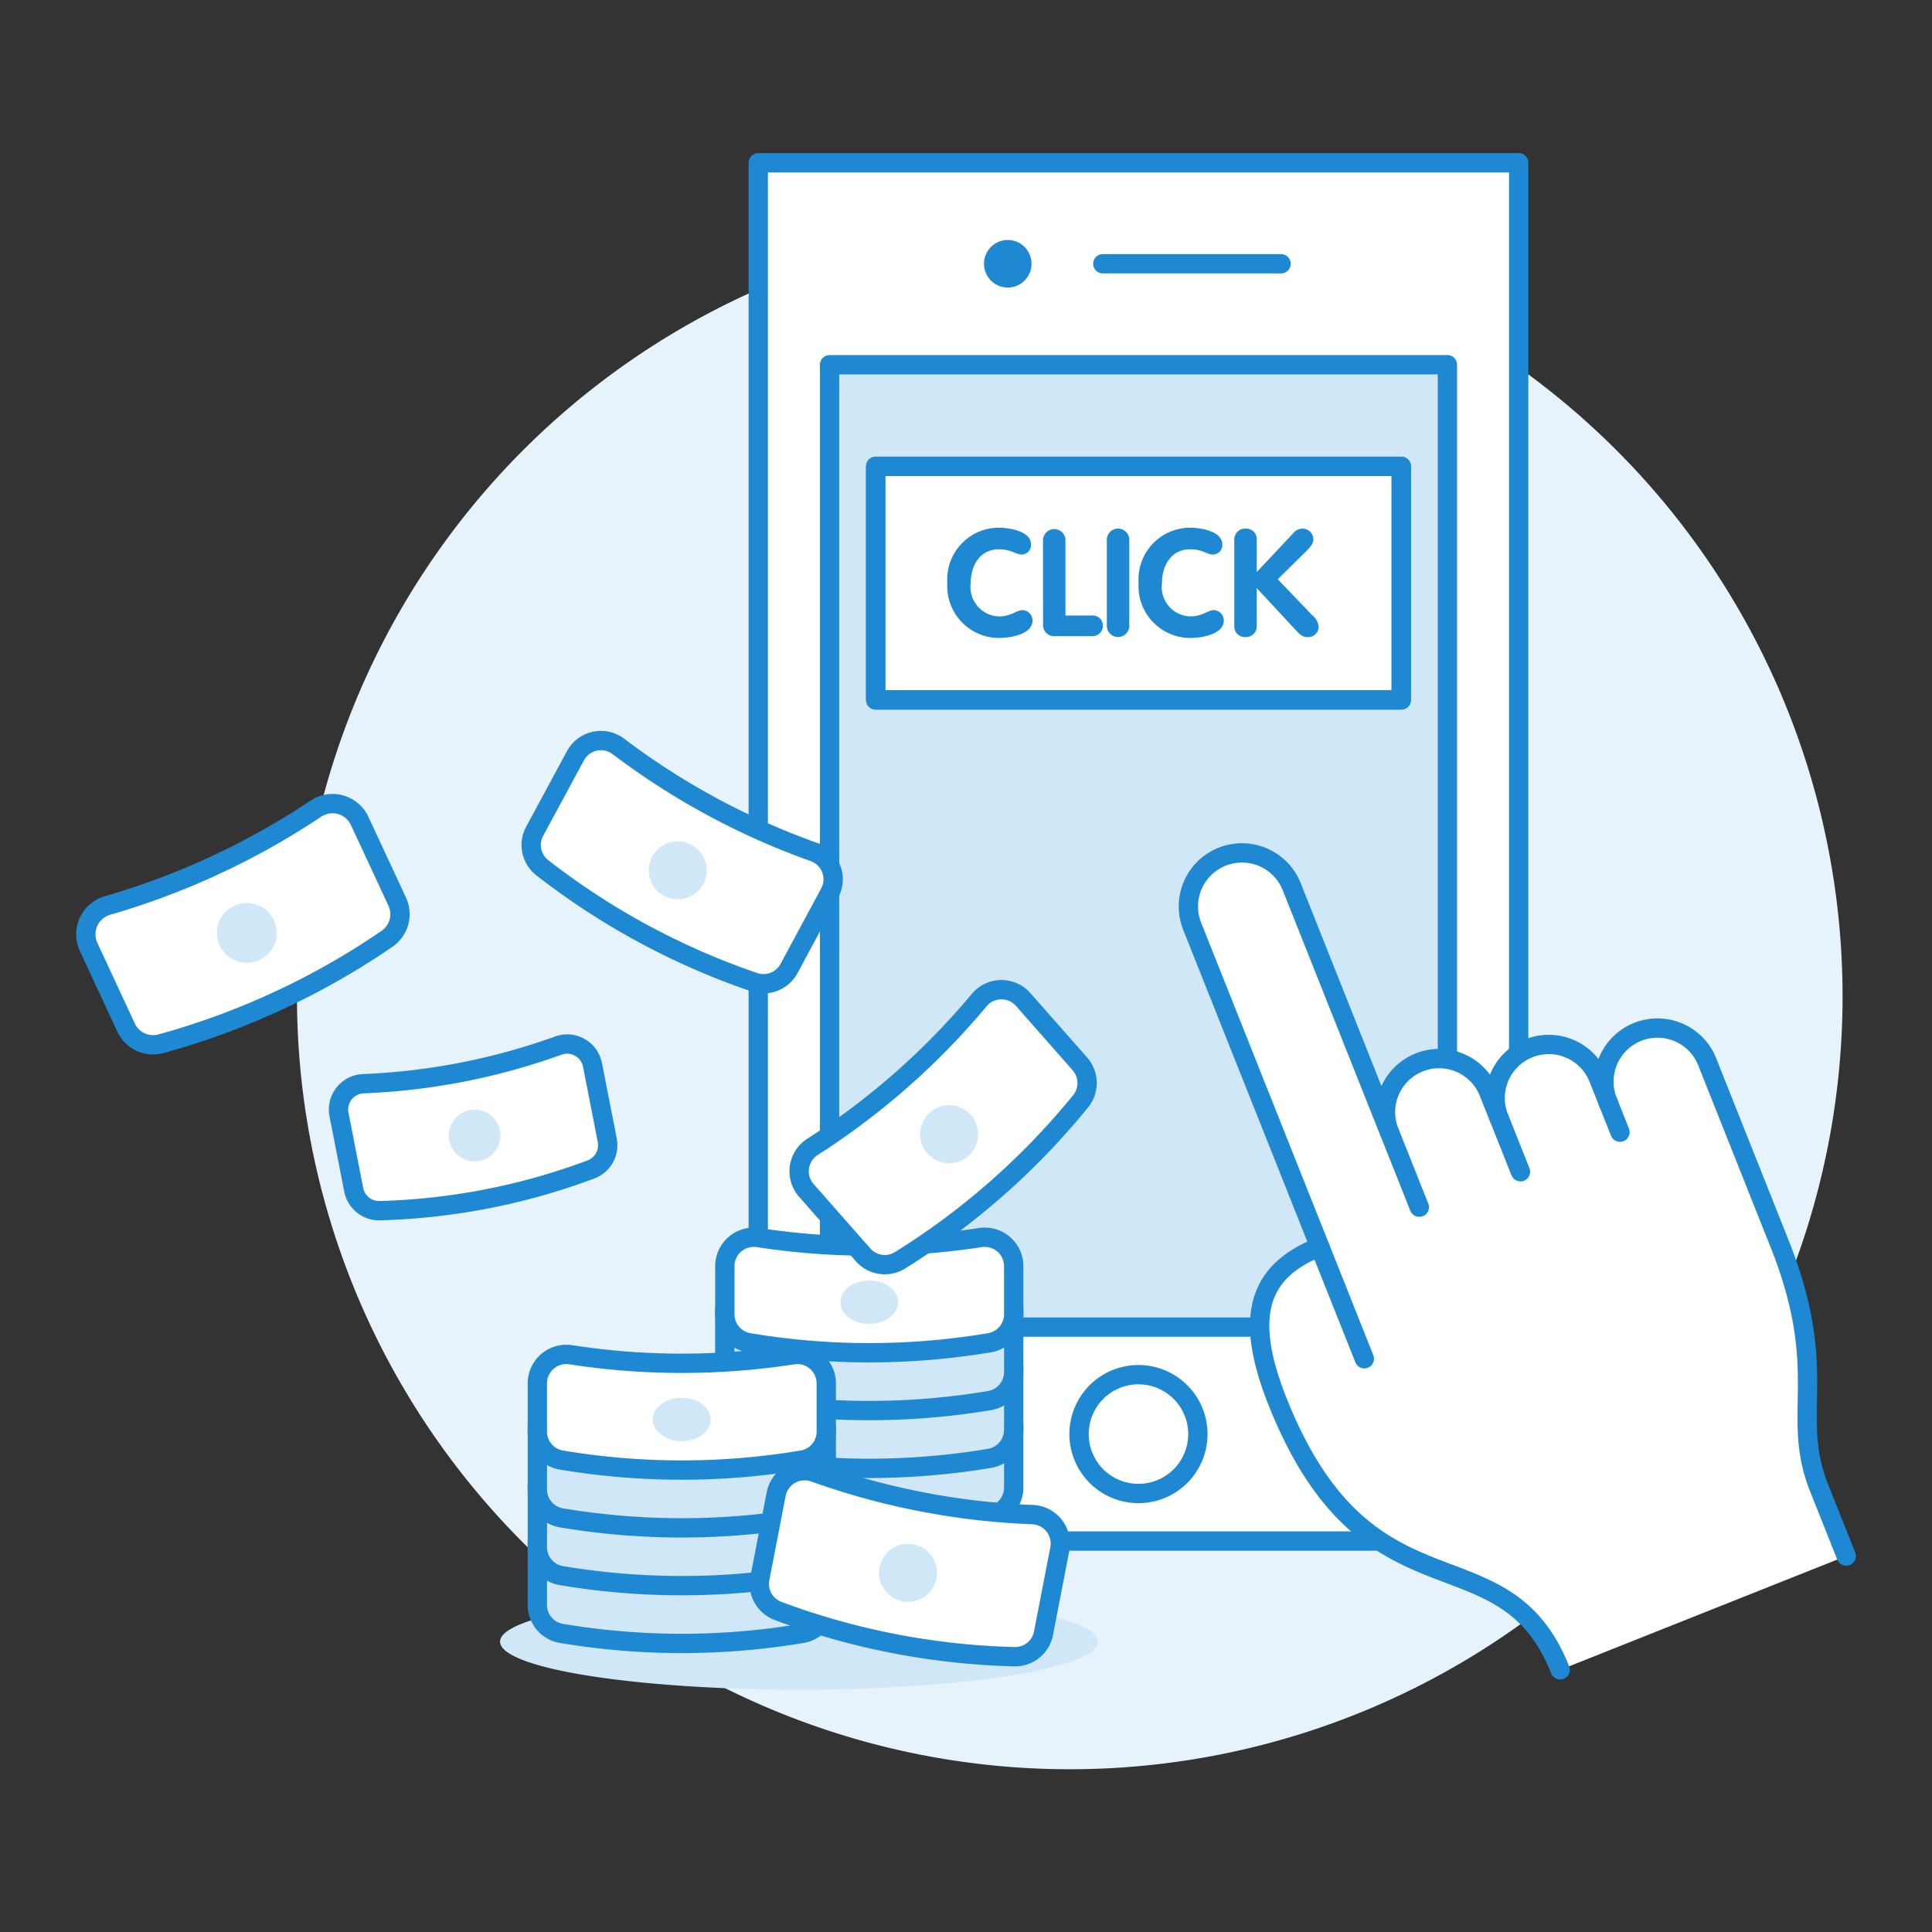
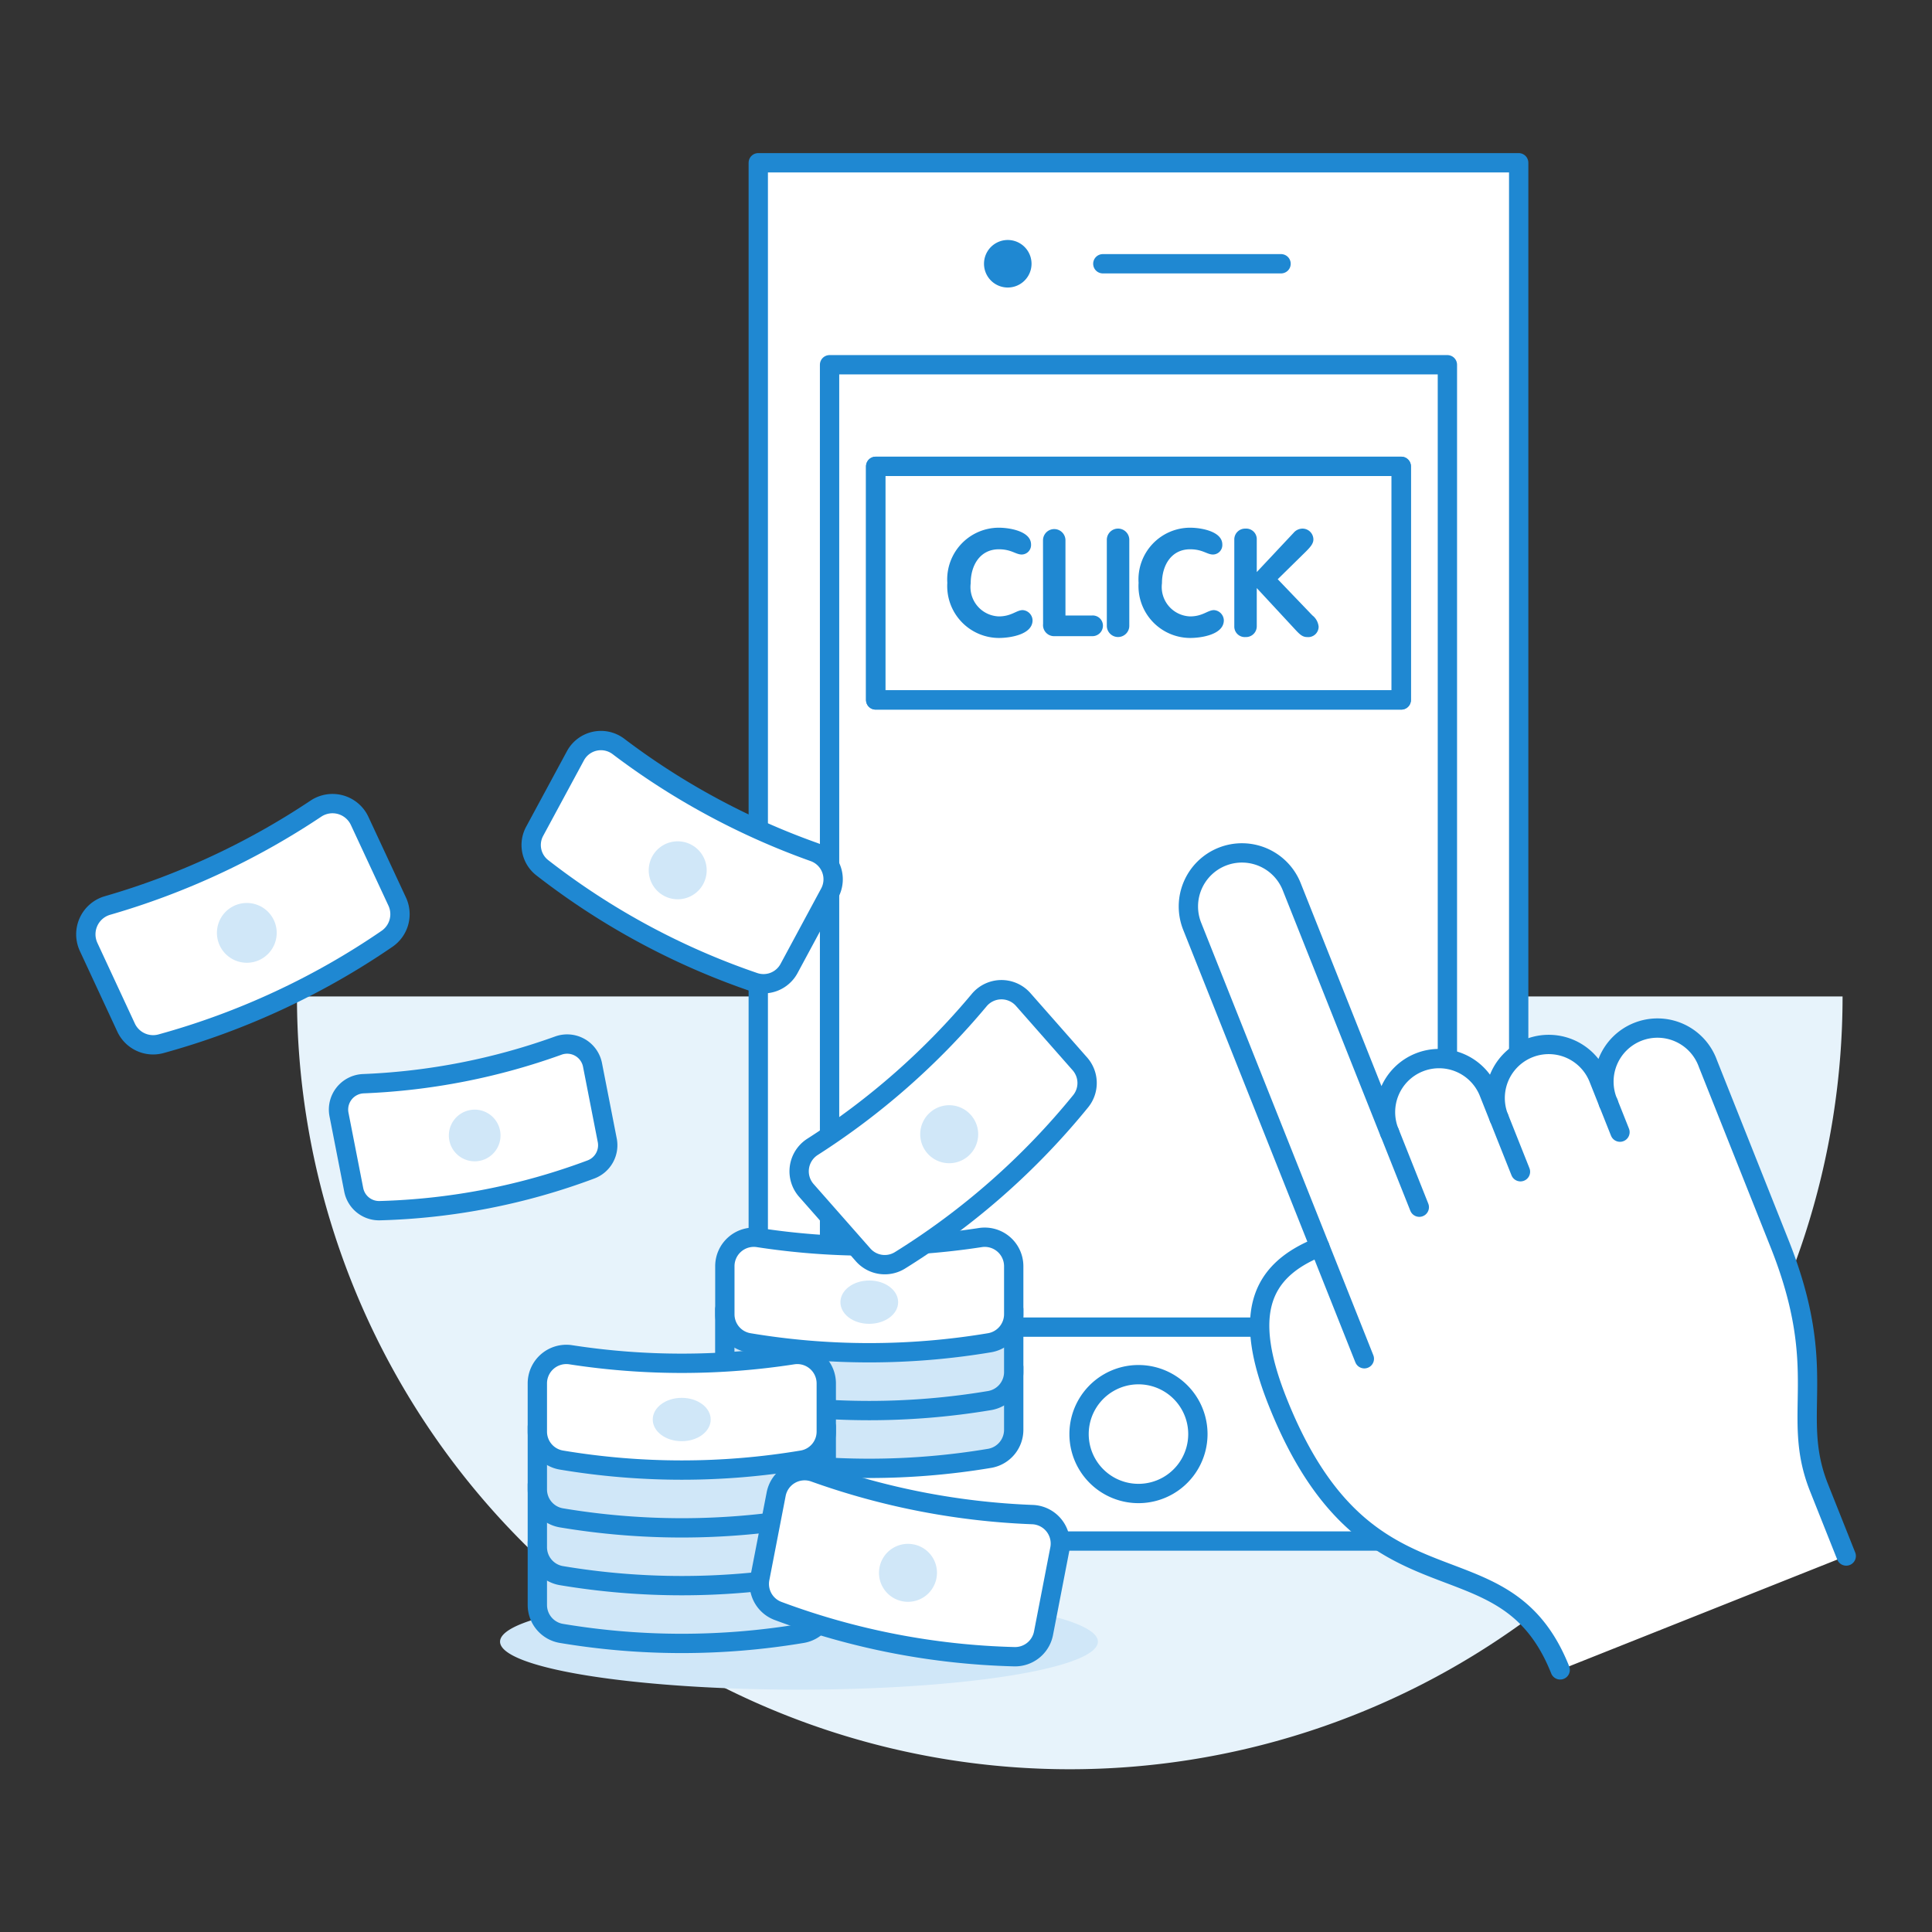
<svg xmlns="http://www.w3.org/2000/svg" viewBox="0 0 128 128">
  <rect x="0" y="0" width="128" height="128" fill="#333333" stroke="none" />
  <g transform="matrix(1.28,0,0,1.28,0,0)">
-     <path d="M15.371 51.576 A40.000 40.000 0 1 0 95.371 51.576 A40.000 40.000 0 1 0 15.371 51.576 Z" fill="#e7f3fb" />
+     <path d="M15.371 51.576 A40.000 40.000 0 1 0 95.371 51.576 Z" fill="#e7f3fb" />
    <path d="M39.248 8.424 L78.607 8.424 L78.607 79.763 L39.248 79.763 Z" fill="#ffffff" />
    <path d="M39.248 8.424 L78.607 8.424 L78.607 79.763 L39.248 79.763 Z" fill="none" stroke="#1f88d2" stroke-linecap="round" stroke-linejoin="round" />
-     <path d="M42.938 18.879H74.917V68.693H42.938z" fill="#d0e7f8" />
    <path d="M42.938 18.879H74.917V68.693H42.938z" fill="none" stroke="#1f88d2" stroke-linecap="round" stroke-linejoin="round" />
    <path d="M55.852 74.228 A3.075 3.075 0 1 0 62.002 74.228 A3.075 3.075 0 1 0 55.852 74.228 Z" fill="#ffffff" stroke="#1f88d2" stroke-linecap="round" stroke-linejoin="round" />
    <path d="M57.082 13.652L66.307 13.652" fill="none" stroke="#1f88d2" stroke-linecap="round" stroke-linejoin="round" />
    <path d="M50.932 13.652 A1.230 1.230 0 1 0 53.392 13.652 A1.230 1.230 0 1 0 50.932 13.652 Z" fill="#1f88d2" />
    <path d="M68.312,64.534l-6.6-16.579a2.772,2.772,0,1,1,5.151-2.05l5.06,12.716a2.772,2.772,0,1,1,5.151-2.049l.512,1.287A2.772,2.772,0,0,1,82.74,55.81l.512,1.287A2.772,2.772,0,1,1,88.4,55.048l3.715,9.336c2.64,6.634.527,8.821,2.036,12.614l1.409,3.541L80.755,86.432c-2.953-7.421-9.963-2.16-14.627-13.88C64.367,68.126,65.122,65.8,68.312,64.534Z" fill="#ffffff" />
    <path d="M78.699 60.649L77.589 57.859" fill="#ffffff" stroke="#1f88d2" stroke-linecap="round" stroke-linejoin="round" />
    <path d="M73.463 62.484L71.926 58.621" fill="#ffffff" stroke="#1f88d2" stroke-linecap="round" stroke-linejoin="round" />
    <path d="M83.85 58.6L83.252 57.097" fill="#ffffff" stroke="#1f88d2" stroke-linecap="round" stroke-linejoin="round" />
    <path d="M70.618 70.329L68.312 64.534" fill="none" stroke="#1f88d2" stroke-linecap="round" stroke-linejoin="round" />
    <path d="M80.755,86.432c-2.953-7.421-9.963-2.16-14.627-13.88-1.761-4.426-1.006-6.749,2.184-8.018l-6.6-16.579a2.772,2.772,0,1,1,5.151-2.05l5.06,12.716a2.772,2.772,0,1,1,5.151-2.049l.512,1.287A2.772,2.772,0,0,1,82.74,55.81l.512,1.287A2.772,2.772,0,1,1,88.4,55.048l3.715,9.336c2.64,6.634.527,8.821,2.036,12.614l1.409,3.541" fill="none" stroke="#1f88d2" stroke-linecap="round" stroke-linejoin="round" />
    <path d="M45.325 24.138 L72.529 24.138 L72.529 36.229 L45.325 36.229 Z" fill="#ffffff" />
    <path d="M45.325 24.138 L72.529 24.138 L72.529 36.229 L45.325 36.229 Z" fill="none" stroke="#1f88d2" stroke-linecap="round" stroke-linejoin="round" />
    <path d="M45.325 24.138 L72.529 24.138 L72.529 36.229 L45.325 36.229 Z" fill="none" stroke="#1f88d2" stroke-linecap="round" stroke-linejoin="round" />
    <path d="M51.7,27.314c.567,0,1.667.186,1.667.869a.491.491,0,0,1-.48.519c-.318,0-.535-.271-1.187-.271-.961,0-1.457.814-1.457,1.76A1.522,1.522,0,0,0,51.7,31.905c.652,0,.915-.326,1.233-.326a.546.546,0,0,1,.512.527c0,.744-1.171.915-1.745.915a2.685,2.685,0,0,1-2.667-2.853A2.677,2.677,0,0,1,51.7,27.314Z" fill="#1f88d2" />
    <path d="M53.986,27.966a.581.581,0,1,1,1.162,0v3.892h1.381a.526.526,0,0,1,.558.558.543.543,0,0,1-.558.512H54.59a.574.574,0,0,1-.6-.635Z" fill="#1f88d2" />
    <path d="M57.289,27.966a.582.582,0,1,1,1.163,0v4.4a.582.582,0,1,1-1.163,0Z" fill="#1f88d2" />
    <path d="M61.6,27.314c.566,0,1.667.186,1.667.869a.491.491,0,0,1-.48.519c-.318,0-.535-.271-1.187-.271-.961,0-1.457.814-1.457,1.76A1.522,1.522,0,0,0,61.6,31.905c.652,0,.915-.326,1.233-.326a.546.546,0,0,1,.512.527c0,.744-1.171.915-1.745.915a2.685,2.685,0,0,1-2.667-2.853A2.677,2.677,0,0,1,61.6,27.314Z" fill="#1f88d2" />
    <path d="M63.887,27.935a.56.56,0,0,1,.581-.574.547.547,0,0,1,.582.574V29.61l1.907-2.032a.61.61,0,0,1,.45-.217.564.564,0,0,1,.574.559c0,.2-.124.364-.38.62l-1.466,1.441,1.791,1.869a.849.849,0,0,1,.326.589.54.54,0,0,1-.6.535c-.225,0-.372-.131-.589-.364L65.05,30.439v1.977a.557.557,0,0,1-.582.558.543.543,0,0,1-.581-.558Z" fill="#1f88d2" />
    <path d="M25.883 84.972 A15.472 2.484 0 1 0 56.827 84.972 A15.472 2.484 0 1 0 25.883 84.972 Z" fill="#d0e7f8" />
-     <path d="M37.515,73.759V77a1.493,1.493,0,0,0,1.248,1.473,37.748,37.748,0,0,0,12.459,0A1.5,1.5,0,0,0,52.47,77V73.759" fill="#d0e7f8" stroke="#1f88d2" stroke-linecap="round" stroke-linejoin="round" />
    <path d="M37.515,70.767V74.01a1.493,1.493,0,0,0,1.248,1.474,37.748,37.748,0,0,0,12.459,0A1.5,1.5,0,0,0,52.47,74.01V70.767" fill="#d0e7f8" stroke="#1f88d2" stroke-linecap="round" stroke-linejoin="round" />
    <path d="M37.515,67.776v3.243a1.493,1.493,0,0,0,1.248,1.474,37.721,37.721,0,0,0,12.459,0,1.5,1.5,0,0,0,1.248-1.474V67.776" fill="#d0e7f8" stroke="#1f88d2" stroke-linecap="round" stroke-linejoin="round" />
    <path d="M52.47,65.534a1.5,1.5,0,0,0-1.726-1.478,37.811,37.811,0,0,1-11.5,0,1.5,1.5,0,0,0-1.726,1.478v2.495A1.493,1.493,0,0,0,38.763,69.5a37.717,37.717,0,0,0,12.459,0,1.5,1.5,0,0,0,1.248-1.473Z" fill="#ffffff" stroke="#1f88d2" stroke-linecap="round" stroke-linejoin="round" />
    <path d="M46.488,67.4c0,.619-.67,1.121-1.5,1.121S43.5,68.022,43.5,67.4s.669-1.122,1.495-1.122S46.488,66.783,46.488,67.4Z" fill="#d0e7f8" />
    <path d="M27.813,79.829v3.244a1.492,1.492,0,0,0,1.248,1.472,37.694,37.694,0,0,0,12.459,0,1.493,1.493,0,0,0,1.248-1.472V79.829" fill="#d0e7f8" stroke="#1f88d2" stroke-linecap="round" stroke-linejoin="round" />
    <path d="M27.813,76.839v3.243a1.493,1.493,0,0,0,1.248,1.473,37.748,37.748,0,0,0,12.459,0,1.5,1.5,0,0,0,1.248-1.473V76.839" fill="#d0e7f8" stroke="#1f88d2" stroke-linecap="round" stroke-linejoin="round" />
    <path d="M27.813,73.847v3.244a1.493,1.493,0,0,0,1.248,1.473,37.721,37.721,0,0,0,12.459,0,1.5,1.5,0,0,0,1.248-1.473V73.847" fill="#d0e7f8" stroke="#1f88d2" stroke-linecap="round" stroke-linejoin="round" />
    <path d="M42.768,71.6a1.5,1.5,0,0,0-1.726-1.478,37.642,37.642,0,0,1-11.5,0A1.5,1.5,0,0,0,27.813,71.6v2.5a1.493,1.493,0,0,0,1.248,1.473,37.717,37.717,0,0,0,12.459,0A1.494,1.494,0,0,0,42.768,74.1Z" fill="#ffffff" stroke="#1f88d2" stroke-linecap="round" stroke-linejoin="round" />
    <path d="M36.786,73.474c0,.619-.669,1.122-1.5,1.122s-1.5-.5-1.5-1.122.67-1.122,1.5-1.122S36.786,72.854,36.786,73.474Z" fill="#d0e7f8" />
    <path d="M54.857,80.175a1.5,1.5,0,0,0-1.414-1.78A37.725,37.725,0,0,1,42.15,76.209a1.5,1.5,0,0,0-1.975,1.123L39.329,81.7a1.493,1.493,0,0,0,.945,1.683,37.693,37.693,0,0,0,12.232,2.368,1.5,1.5,0,0,0,1.505-1.209Z" fill="#ffffff" stroke="#1f88d2" stroke-linecap="round" stroke-linejoin="round" />
    <path d="M48.47,81.69a1.5,1.5,0,1,1-1.183-1.752A1.494,1.494,0,0,1,48.47,81.69Z" fill="#d0e7f8" />
    <path d="M52.958,51.732a1.5,1.5,0,0,0-2.273.031,37.717,37.717,0,0,1-8.632,7.6,1.5,1.5,0,0,0-.319,2.25l2.941,3.339a1.493,1.493,0,0,0,1.91.281A37.7,37.7,0,0,0,55.935,57a1.5,1.5,0,0,0-.037-1.93Z" fill="#ffffff" stroke="#1f88d2" stroke-linecap="round" stroke-linejoin="round" />
    <path d="M50.253,57.713a1.5,1.5,0,1,1-2.11-.134A1.495,1.495,0,0,1,50.253,57.713Z" fill="#d0e7f8" />
    <path d="M30.668,55.119a1.338,1.338,0,0,0-1.768-1,33.684,33.684,0,0,1-10.093,1.973,1.34,1.34,0,0,0-1.261,1.593l.763,3.9a1.335,1.335,0,0,0,1.348,1.079A33.72,33.72,0,0,0,30.589,60.53a1.338,1.338,0,0,0,.843-1.507Z" fill="#ffffff" stroke="#1f88d2" stroke-linecap="round" stroke-linejoin="round" />
    <path d="M25.882,58.516a1.337,1.337,0,1,1-1.568-1.056A1.336,1.336,0,0,1,25.882,58.516Z" fill="#d0e7f8" />
    <path d="M42.946,46.22a1.5,1.5,0,0,0-.817-2.12,37.709,37.709,0,0,1-5.27-2.345,37.508,37.508,0,0,1-4.851-3.121,1.5,1.5,0,0,0-2.221.48l-2.114,3.915a1.491,1.491,0,0,0,.4,1.889,37.693,37.693,0,0,0,10.963,5.92,1.5,1.5,0,0,0,1.8-.7Z" fill="#ffffff" stroke="#1f88d2" stroke-linecap="round" stroke-linejoin="round" />
    <path d="M36.4,45.755a1.5,1.5,0,1,1-.605-2.026A1.5,1.5,0,0,1,36.4,45.755Z" fill="#d0e7f8" />
    <path d="M18.615,42.49a1.549,1.549,0,0,0-2.264-.635,38.81,38.81,0,0,1-5.2,2.921,38.8,38.8,0,0,1-5.59,2.093,1.553,1.553,0,0,0-.976,2.14l1.94,4.176a1.544,1.544,0,0,0,1.813.838,38.925,38.925,0,0,0,6.072-2.229,38.712,38.712,0,0,0,5.62-3.2,1.546,1.546,0,0,0,.53-1.926Z" fill="#ffffff" stroke="#1f88d2" stroke-linecap="round" stroke-linejoin="round" />
    <path d="M14.178,47.633a1.547,1.547,0,1,1-2.054-.751A1.547,1.547,0,0,1,14.178,47.633Z" fill="#d0e7f8" />
  </g>
</svg>